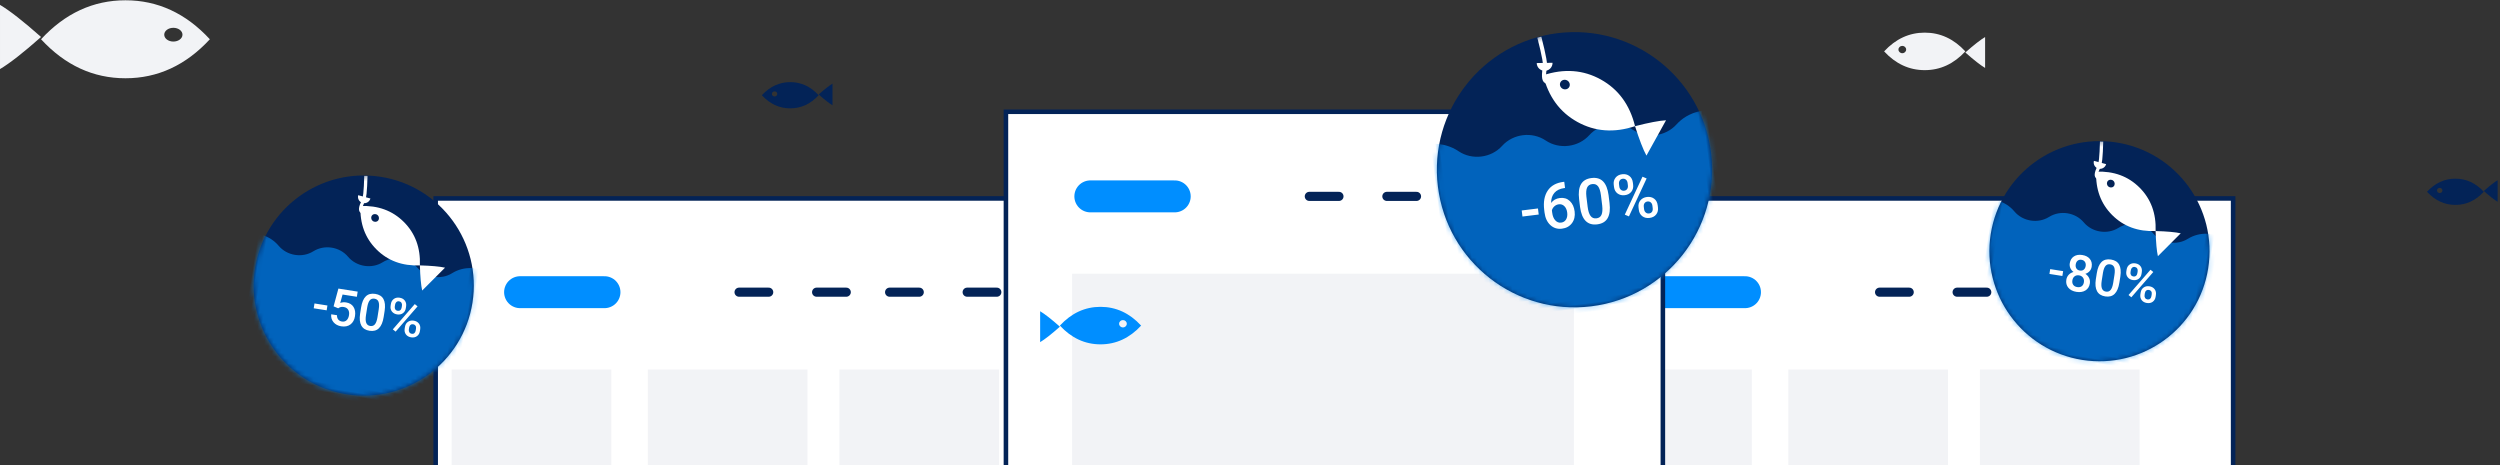
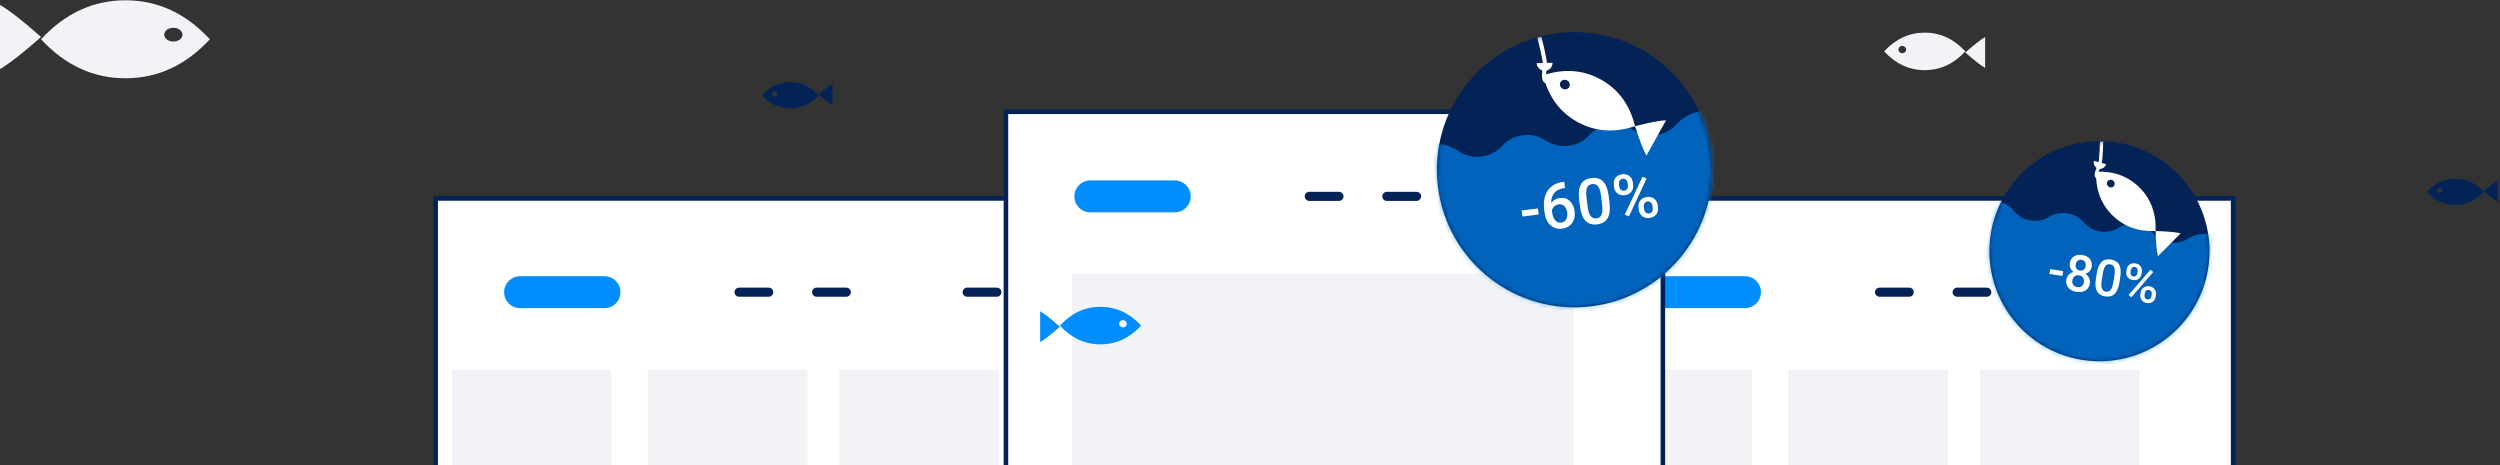
<svg xmlns="http://www.w3.org/2000/svg" xmlns:xlink="http://www.w3.org/1999/xlink" height="102" viewBox="0 0 548 102" width="548">
  <rect x="0" y="0" width="548" height="102" fill="#333333" stroke="none" />
  <defs>
    <circle id="a" cx="24.12" cy="24.12" r="24.12" />
-     <circle id="b" cx="24.12" cy="24.12" r="24.12" />
    <circle id="c" cx="30.15" cy="30.15" r="30.15" />
    <mask id="d" fill="#fff">
      <use fill="#fff" fill-rule="evenodd" xlink:href="#a" />
    </mask>
    <mask id="e" fill="#fff">
      <use fill="#fff" fill-rule="evenodd" xlink:href="#b" />
    </mask>
    <mask id="f" fill="#fff">
      <use fill="#fff" fill-rule="evenodd" xlink:href="#c" />
    </mask>
  </defs>
  <g fill="none" fill-rule="evenodd" transform="translate(-30 -98)">
    <g fill-rule="nonzero">
      <path d="m375.5 141.5h144v84h-144z" fill="#fff" stroke="#032357" />
      <g stroke-linecap="round" stroke-linejoin="round">
        <path d="m394 162.047h18.5" stroke="#008eff" stroke-width="7" />
        <g stroke="#032357" stroke-width="2">
          <path d="m442 162.047h6.5" />
          <path d="m459 162.047h6.5" />
          <path d="m475 162.047h6.5" />
          <path d="m492 162.047h6.5" />
        </g>
      </g>
      <g fill="#f2f3f6">
        <path d="m422 179h35v56h-35z" />
        <path d="m464 179h35v56h-35z" />
        <path d="m379 179h35v56h-35z" />
      </g>
      <path d="m125.5 141.5h144v84h-144z" fill="#fff" stroke="#032357" />
      <g stroke-linecap="round" stroke-linejoin="round">
        <path d="m144 162.047h18.5" stroke="#008eff" stroke-width="7" />
        <g stroke="#032357" stroke-width="2">
          <path d="m192 162.047h6.5" />
          <path d="m209 162.047h6.5" />
-           <path d="m225 162.047h6.5" />
          <path d="m242 162.047h6.5" />
        </g>
      </g>
      <g fill="#f2f3f6">
        <path d="m172 179h35v56h-35z" />
        <path d="m214 179h35v56h-35z" />
        <path d="m129 179h35v56h-35z" />
      </g>
      <path d="m250.5 122.5h144v102h-144z" fill="#fff" stroke="#032357" />
      <g stroke-linecap="round" stroke-linejoin="round">
        <path d="m269 141.047h18.5" stroke="#008eff" stroke-width="7" />
        <g stroke="#032357" stroke-width="2">
          <path d="m317 141.047h6.5" />
          <path d="m334 141.047h6.5" />
          <path d="m350 141.047h6.5" />
          <path d="m367 141.047h6.5" />
        </g>
      </g>
      <path d="m265 158h110v56h-110z" fill="#f2f3f6" />
      <g transform="translate(30 98)">
        <path d="m0 8.608c5.265 5.696 11.434 8.545 18.499 8.545 7.069 0 13.234-2.848 18.501-8.545-5.267-5.696-11.434-8.545-18.501-8.545s-13.234 2.848-18.499 8.545zm6-1.004c0-.833.896-1.509 2.001-1.509 1.103 0 1.999.674 1.999 1.507 0 .833-.896 1.509-1.999 1.509-1.105 0-1.999-.676-1.999-1.509zm40 7.538c-2.11-1.246-5.108-3.591-9-7.037 3.892-3.446 6.89-5.791 9-7.037z" fill="#f2f3f6" transform="matrix(-1 0 0 1 46 0)" />
        <path d="m413.001 11.264c2.534-2.742 5.501-4.112 8.902-4.112 3.4 0 6.367 1.37 8.901 4.112-2.535 2.741-5.502 4.112-8.902 4.112s-6.367-1.371-8.902-4.112zm3.138-.403c0 .445.378.805.845.805s.845-.36.845-.805-.378-.805-.845-.805-.845.36-.845.805zm18.995-2.742c-1.015.6-2.458 1.729-4.33 3.386 1.872 1.657 3.316 2.786 4.33 3.387z" fill="#f2f3f6" />
        <path d="m547.482 42.038c-1.772 1.917-3.848 2.876-6.227 2.876-2.378 0-4.454-.959-6.226-2.876 1.772-1.916 3.848-2.875 6.226-2.875 2.379 0 4.454.958 6.227 2.875zm-2.196-.288c0-.311-.265-.562-.591-.562s-.591.252-.591.562.265.563.591.563.591-.252.591-.563zm-13.287 2.488c.71-.419 1.72-1.21 3.029-2.369-1.31-1.16-2.319-1.949-3.029-2.369z" fill="#032357" transform="matrix(-1 0 0 1 1079.482 0)" />
        <path d="m182.482 20.875c-1.772 1.917-3.848 2.876-6.227 2.876-2.378 0-4.454-.959-6.226-2.876 1.772-1.916 3.848-2.875 6.226-2.875 2.379 0 4.454.958 6.227 2.875zm-2.196-.288c0-.311-.265-.562-.591-.562s-.591.252-.591.562.265.563.591.563.591-.252.591-.563zm-13.287 2.488c.71-.419 1.72-1.21 3.029-2.369-1.31-1.16-2.319-1.949-3.029-2.369z" fill="#032357" transform="matrix(-1 0 0 1 349.482 0)" />
        <path d="m250.133 71.37c-2.534-2.742-5.501-4.112-8.902-4.112-3.4 0-6.367 1.37-8.901 4.112 2.535 2.741 5.502 4.112 8.902 4.112s6.367-1.371 8.902-4.112zm-3.138-.403c0 .445-.378.805-.845.805s-.845-.36-.845-.805.378-.805.845-.805.845.36.845.805zm-18.995-2.742c1.015.6 2.458 1.729 4.33 3.386-1.872 1.657-3.316 2.786-4.33 3.387z" fill="#008eff" />
      </g>
    </g>
    <g transform="matrix(.988 .156 -.156 .988 470.134 125.469)">
      <use fill="#032357" fill-rule="nonzero" xlink:href="#a" />
      <g fill="#008eff" fill-opacity=".6" mask="url(#d)">
        <path d="m0 61.92v-58.967l3.014-1.456c2.804-1.354 6.228-.919 8.532 1.084 2.162 1.88 5.535 1.88 7.697 0s5.535-1.88 7.697 0 5.535 1.88 7.697 0c2.163-1.88 5.535-1.88 7.697 0 2.163 1.88 5.535 1.88 7.698 0 2.294-1.994 5.719-2.394 8.477-.989l2.669 1.361.024 58.954z" transform="translate(-7.2 15.84)" />
      </g>
      <path d="m16.939 30.751v-1.072h-2.871v1.072zm3.598 2.959c.787 0 1.418-.205 1.892-.615.474-.41.711-.965.711-1.665 0-.423-.112-.802-.336-1.137-.224-.335-.544-.6-.96-.793.346-.175.62-.415.82-.719.201-.304.301-.652.301-1.042 0-.678-.219-1.216-.656-1.613-.438-.397-1.03-.596-1.777-.596-.744 0-1.334.199-1.772.596-.438.397-.656.935-.656 1.613 0 .39.099.737.298 1.042s.469.544.812.719c-.408.182-.726.443-.952.782-.226.339-.339.722-.339 1.148 0 .696.238 1.251.714 1.663.476.412 1.109.618 1.9.618zm0-4.73c-.339 0-.608-.108-.807-.323s-.298-.505-.298-.87c0-.368.098-.659.295-.872.197-.213.465-.32.804-.32s.609.112.809.336c.201.224.301.51.301.856 0 .365-.099.654-.298.87s-.468.323-.807.323zm0 3.67c-.401 0-.715-.117-.943-.35s-.342-.545-.342-.935c0-.397.116-.716.347-.957s.54-.361.927-.361.697.121.932.364c.235.242.353.561.353.954 0 .405-.112.72-.336.946-.224.226-.537.339-.938.339zm6.371 1.061c.875 0 1.527-.291 1.955-.872s.643-1.445.643-2.589v-1.378c-.011-1.112-.231-1.947-.659-2.505s-1.078-.837-1.95-.837c-.879 0-1.532.286-1.961.859-.428.572-.643 1.431-.643 2.576v1.378c.011 1.112.234 1.951.67 2.518s1.084.85 1.944.85zm0-1.061c-.445 0-.771-.182-.979-.547s-.312-.919-.312-1.663v-1.805c.011-.7.118-1.215.323-1.545s.523-.495.957-.495c.445 0 .769.174.973.522.204.348.306.896.306 1.643v1.799c-.011.718-.118 1.246-.323 1.583s-.52.506-.946.506zm5.414-3.423c.503 0 .909-.153 1.217-.459s.462-.698.462-1.176v-.394c0-.499-.154-.903-.462-1.211s-.717-.462-1.228-.462c-.503 0-.91.154-1.22.462s-.465.703-.465 1.184v.388c0 .51.16.916.479 1.217.319.301.725.451 1.217.451zm0-.793c-.23 0-.415-.077-.555-.232s-.211-.358-.211-.61v-.405c0-.259.068-.468.205-.626.137-.159.32-.238.55-.238s.415.078.555.235.211.361.211.613v.399c0 .266-.069.477-.208.632-.139.155-.321.232-.547.232zm.273 4.572 3.888-6.223-.684-.394-3.888 6.223zm3.56.705c.51 0 .918-.154 1.222-.462s.457-.699.457-1.173v-.388c0-.514-.158-.922-.473-1.225s-.721-.454-1.217-.454c-.492 0-.897.151-1.214.454s-.476.698-.476 1.187v.399c0 .499.156.901.468 1.206.312.304.723.457 1.233.457zm0-.787c-.226 0-.411-.079-.555-.238-.144-.159-.216-.362-.216-.61v-.405c0-.27.07-.481.211-.634.14-.153.324-.23.55-.23.222 0 .405.077.547.23.142.153.213.357.213.613v.41c0 .273-.067.486-.2.637s-.316.227-.55.227z" fill="#fff" fill-rule="nonzero" mask="url(#d)" />
      <g mask="url(#d)">
        <g transform="translate(19.44 -.16)">
          <path d="m1.394.465c.438 3.301.533 5.148.283 5.544" fill="none" stroke="#fff" stroke-width=".72" />
          <path d="m.39 4.914c-.081.763.471 1.447 1.234 1.53.367.038.733-.071 1.019-.304s.468-.569.505-.936" fill="#fff" fill-rule="evenodd" />
          <path d="m1.674 5.988c-.455 1.517-.398 2.311.172 2.382.5.071.713-.246.642-.95" fill="none" stroke="#fff" stroke-width=".72" />
          <path d="m1.248 7.174c3.786-.751 7.1-.094 9.946 1.974 2.846 2.067 4.496 5.017 4.951 8.849-3.786.752-7.1.094-9.946-1.974-2.846-2.066-4.496-5.017-4.951-8.849zm2.871 1.572c-.27.372-.172.903.218 1.186.391.283.926.213 1.196-.159.27-.372.172-.903-.218-1.186-.391-.283-.926-.213-1.196.159zm17.545 8.885c-1.174-.078-3.013.044-5.519.367.467 2.483.919 4.27 1.356 5.363z" fill="#fff" fill-rule="nonzero" />
        </g>
      </g>
    </g>
    <g transform="matrix(.988 .156 -.156 .988 89.665 133)">
      <use fill="#032357" fill-rule="nonzero" xlink:href="#b" />
      <g fill="#008eff" fill-opacity=".6" mask="url(#e)">
        <path d="m0 61.92v-58.967l3.014-1.456c2.804-1.354 6.228-.919 8.532 1.084 2.162 1.88 5.535 1.88 7.697 0s5.535-1.88 7.697 0 5.535 1.88 7.697 0c2.163-1.88 5.535-1.88 7.697 0 2.163 1.88 5.535 1.88 7.698 0 2.294-1.994 5.719-2.394 8.477-.989l2.669 1.361.024 58.954z" transform="translate(-7.2 15.84)" />
      </g>
      <path d="m16.939 30.751v-1.072h-2.871v1.072zm3.713 2.959c.813 0 1.453-.24 1.92-.719s.7-1.124.7-1.933c0-.82-.211-1.473-.632-1.958-.421-.485-1.011-.727-1.769-.727-.463 0-.879.106-1.247.317l.219-1.903h3.172v-1.148h-4.277l-.432 4.014 1.061.263c.197-.186.379-.311.547-.375s.372-.096.613-.096c.441 0 .787.141 1.039.424s.377.666.377 1.151c0 .503-.114.901-.342 1.192s-.546.438-.954.438c-.365 0-.66-.103-.886-.309s-.365-.502-.416-.889h-1.285c.04.678.3 1.224.779 1.638s1.084.621 1.813.621zm6.256 0c.875 0 1.527-.291 1.955-.872s.643-1.445.643-2.589v-1.378c-.011-1.112-.231-1.947-.659-2.505s-1.078-.837-1.95-.837c-.879 0-1.532.286-1.961.859-.428.572-.643 1.431-.643 2.576v1.378c.011 1.112.234 1.951.67 2.518s1.084.85 1.944.85zm0-1.061c-.445 0-.771-.182-.979-.547s-.312-.919-.312-1.663v-1.805c.011-.7.118-1.215.323-1.545s.523-.495.957-.495c.445 0 .769.174.973.522.204.348.306.896.306 1.643v1.799c-.011.718-.118 1.246-.323 1.583s-.52.506-.946.506zm5.414-3.423c.503 0 .909-.153 1.217-.459s.462-.698.462-1.176v-.394c0-.499-.154-.903-.462-1.211s-.717-.462-1.228-.462c-.503 0-.91.154-1.22.462s-.465.703-.465 1.184v.388c0 .51.16.916.479 1.217.319.301.725.451 1.217.451zm0-.793c-.23 0-.415-.077-.555-.232s-.211-.358-.211-.61v-.405c0-.259.068-.468.205-.626.137-.159.32-.238.55-.238s.415.078.555.235.211.361.211.613v.399c0 .266-.069.477-.208.632-.139.155-.321.232-.547.232zm.273 4.572 3.888-6.223-.684-.394-3.888 6.223zm3.56.705c.51 0 .918-.154 1.222-.462s.457-.699.457-1.173v-.388c0-.514-.158-.922-.473-1.225s-.721-.454-1.217-.454c-.492 0-.897.151-1.214.454s-.476.698-.476 1.187v.399c0 .499.156.901.468 1.206.312.304.723.457 1.233.457zm0-.787c-.226 0-.411-.079-.555-.238-.144-.159-.216-.362-.216-.61v-.405c0-.27.07-.481.211-.634.14-.153.324-.23.55-.23.222 0 .405.077.547.23.142.153.213.357.213.613v.41c0 .273-.067.486-.2.637s-.316.227-.55.227z" fill="#fff" fill-rule="nonzero" mask="url(#e)" />
      <g mask="url(#e)">
        <g transform="translate(19.44 -.16)">
          <path d="m1.394.465c.438 3.301.533 5.148.283 5.544" fill="none" stroke="#fff" stroke-width=".72" />
-           <path d="m.39 4.914c-.081.763.471 1.447 1.234 1.53.367.038.733-.071 1.019-.304s.468-.569.505-.936" fill="#fff" fill-rule="evenodd" />
          <path d="m1.674 5.988c-.455 1.517-.398 2.311.172 2.382.5.071.713-.246.642-.95" fill="none" stroke="#fff" stroke-width=".72" />
          <path d="m1.248 7.174c3.786-.751 7.1-.094 9.946 1.974 2.846 2.067 4.496 5.017 4.951 8.849-3.786.752-7.1.094-9.946-1.974-2.846-2.066-4.496-5.017-4.951-8.849zm2.871 1.572c-.27.372-.172.903.218 1.186.391.283.926.213 1.196-.159.27-.372.172-.903-.218-1.186-.391-.283-.926-.213-1.196.159zm17.545 8.885c-1.174-.078-3.013.044-5.519.367.467 2.483.919 4.27 1.356 5.363z" fill="#fff" fill-rule="nonzero" />
        </g>
      </g>
    </g>
    <g transform="matrix(.993 -.122 .122 .993 341.51 108.944)">
      <use fill="#032357" fill-rule="nonzero" xlink:href="#c" />
      <g fill="#008eff" fill-opacity=".6" mask="url(#f)">
        <path d="m0 77.4v-73.708l3.767-1.82c3.505-1.692 7.785-1.148 10.665 1.355 2.703 2.35 6.918 2.35 9.621 0s6.918-2.35 9.621 0 6.918 2.35 9.621 0c2.704-2.35 6.919-2.35 9.621 0 2.704 2.35 6.919 2.35 9.622 0 2.867-2.493 7.149-2.993 10.596-1.236l3.336 1.701.03 73.692z" transform="translate(-9 19.8)" />
      </g>
      <path d="m21.174 38.938v-1.34h-3.589v1.34zm4.662 3.698c.966 0 1.747-.313 2.341-.94.595-.627.892-1.446.892-2.458 0-.98-.254-1.78-.762-2.399-.508-.62-1.202-.93-2.082-.93-.829 0-1.511.28-2.044.841.105-.911.435-1.616.991-2.112s1.299-.752 2.229-.766h.205v-1.374h-.171c-1.595 0-2.818.494-3.667 1.483s-1.275 2.356-1.275 4.102v.567c0 1.189.309 2.151.926 2.885.618.734 1.423 1.101 2.417 1.101zm-.014-1.34c-.492 0-.893-.218-1.203-.653-.31-.435-.465-1.022-.465-1.76v-.506c.141-.342.363-.615.667-.82s.637-.308 1.001-.308c.483 0 .87.189 1.162.567.292.378.438.868.438 1.47s-.144 1.087-.431 1.456c-.287.369-.677.554-1.169.554zm7.813 1.34c1.094 0 1.908-.363 2.444-1.09.535-.727.803-1.806.803-3.237v-1.723c-.014-1.39-.288-2.434-.824-3.131-.535-.697-1.348-1.046-2.437-1.046-1.098 0-1.915.358-2.451 1.073-.535.715-.803 1.789-.803 3.22v1.723c.014 1.39.293 2.439.837 3.148.545.709 1.355 1.063 2.43 1.063zm0-1.326c-.556 0-.964-.228-1.224-.684-.26-.456-.39-1.148-.39-2.078v-2.256c.014-.875.148-1.519.403-1.931.255-.412.654-.619 1.196-.619.556 0 .962.218 1.217.653.255.435.383 1.12.383 2.054v2.249c-.014.898-.148 1.557-.403 1.979-.255.422-.649.632-1.183.632zm6.768-4.279c.629 0 1.136-.191 1.521-.574.385-.383.578-.873.578-1.47v-.492c0-.624-.193-1.129-.578-1.514-.385-.385-.897-.578-1.535-.578-.629 0-1.137.193-1.524.578-.387.385-.581.878-.581 1.48v.485c0 .638.199 1.145.598 1.521.399.376.906.564 1.521.564zm0-.991c-.287 0-.518-.097-.694-.291s-.263-.448-.263-.762v-.506c0-.324.085-.584.256-.783.171-.198.4-.297.687-.297.287 0 .518.098.694.294s.263.451.263.766v.499c0 .333-.087.596-.26.79s-.401.291-.684.291zm.342 5.715 4.86-7.779-.854-.492-4.86 7.779zm4.45.882c.638 0 1.147-.193 1.528-.578.381-.385.571-.874.571-1.466v-.485c0-.643-.197-1.153-.591-1.531-.394-.378-.901-.567-1.521-.567-.615 0-1.121.189-1.518.567-.396.378-.595.873-.595 1.483v.499c0 .624.195 1.127.584 1.507.39.381.903.571 1.542.571zm0-.984c-.283 0-.514-.099-.694-.297-.18-.198-.27-.452-.27-.762v-.506c0-.337.088-.602.263-.793.175-.191.404-.287.687-.287.278 0 .506.096.684.287.178.191.267.447.267.766v.513c0 .342-.083.607-.25.796-.166.189-.395.284-.687.284z" fill="#fff" fill-rule="nonzero" mask="url(#f)" />
      <g mask="url(#f)">
        <g transform="translate(24.3 -.2)">
          <path d="m1.743.582c.547 4.126.666 6.435.354 6.93" fill="none" stroke="#fff" stroke-width=".9" />
          <path d="m.487 6.142c-.101.954.589 1.809 1.542 1.912.458.047.917-.089 1.274-.38.357-.291.585-.711.632-1.17" fill="#fff" fill-rule="evenodd" />
          <path d="m2.092 7.485c-.569 1.896-.498 2.889.215 2.978.625.089.892-.307.803-1.188" fill="none" stroke="#fff" stroke-width=".9" />
          <path d="m1.56 8.968c4.732-.939 8.875-.117 12.433 2.468 3.557 2.584 5.62 6.271 6.188 11.061-4.732.94-8.875.118-12.433-2.468-3.557-2.583-5.62-6.271-6.188-11.061zm3.588 1.965c-.338.465-.215 1.129.273 1.483.488.354 1.158.266 1.495-.199.338-.465.215-1.129-.273-1.483-.488-.354-1.158-.266-1.495.199zm21.932 11.106c-1.468-.098-3.767.055-6.899.458.584 3.103 1.149 5.337 1.695 6.704z" fill="#fff" fill-rule="nonzero" />
        </g>
      </g>
    </g>
  </g>
</svg>